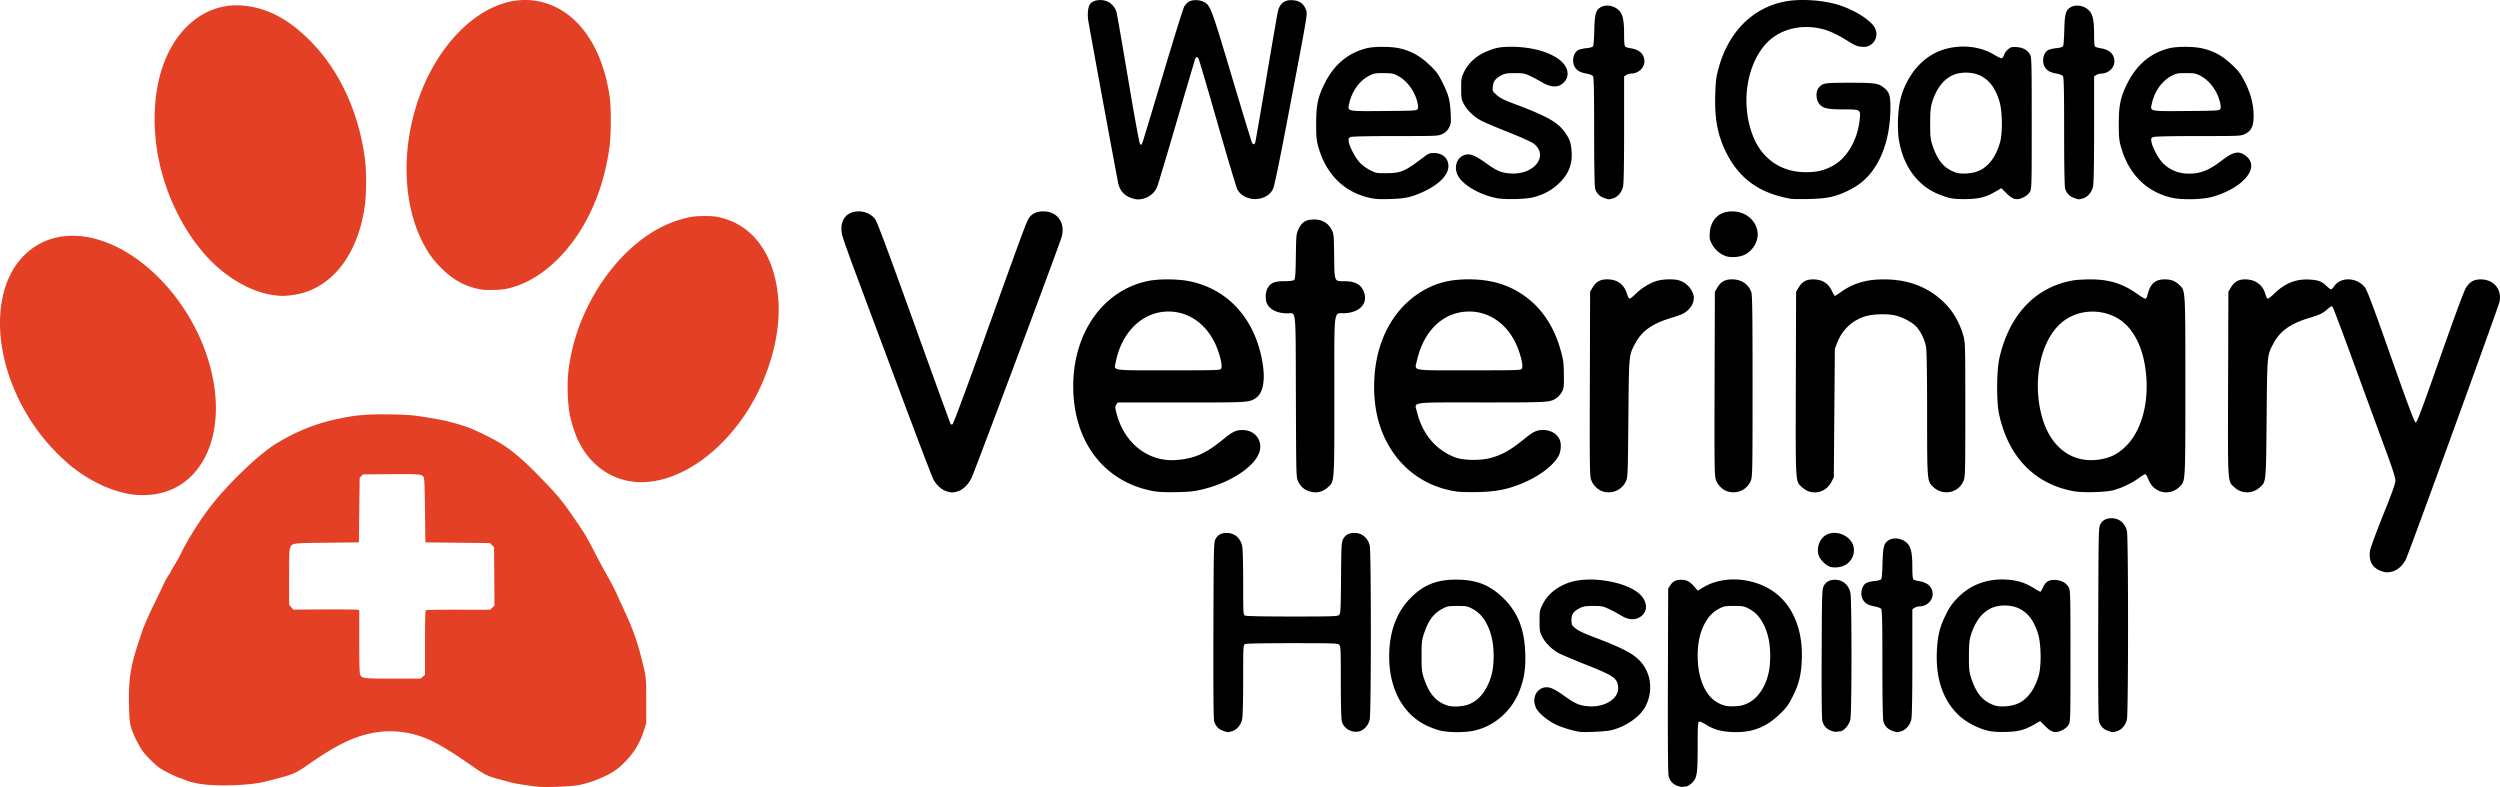
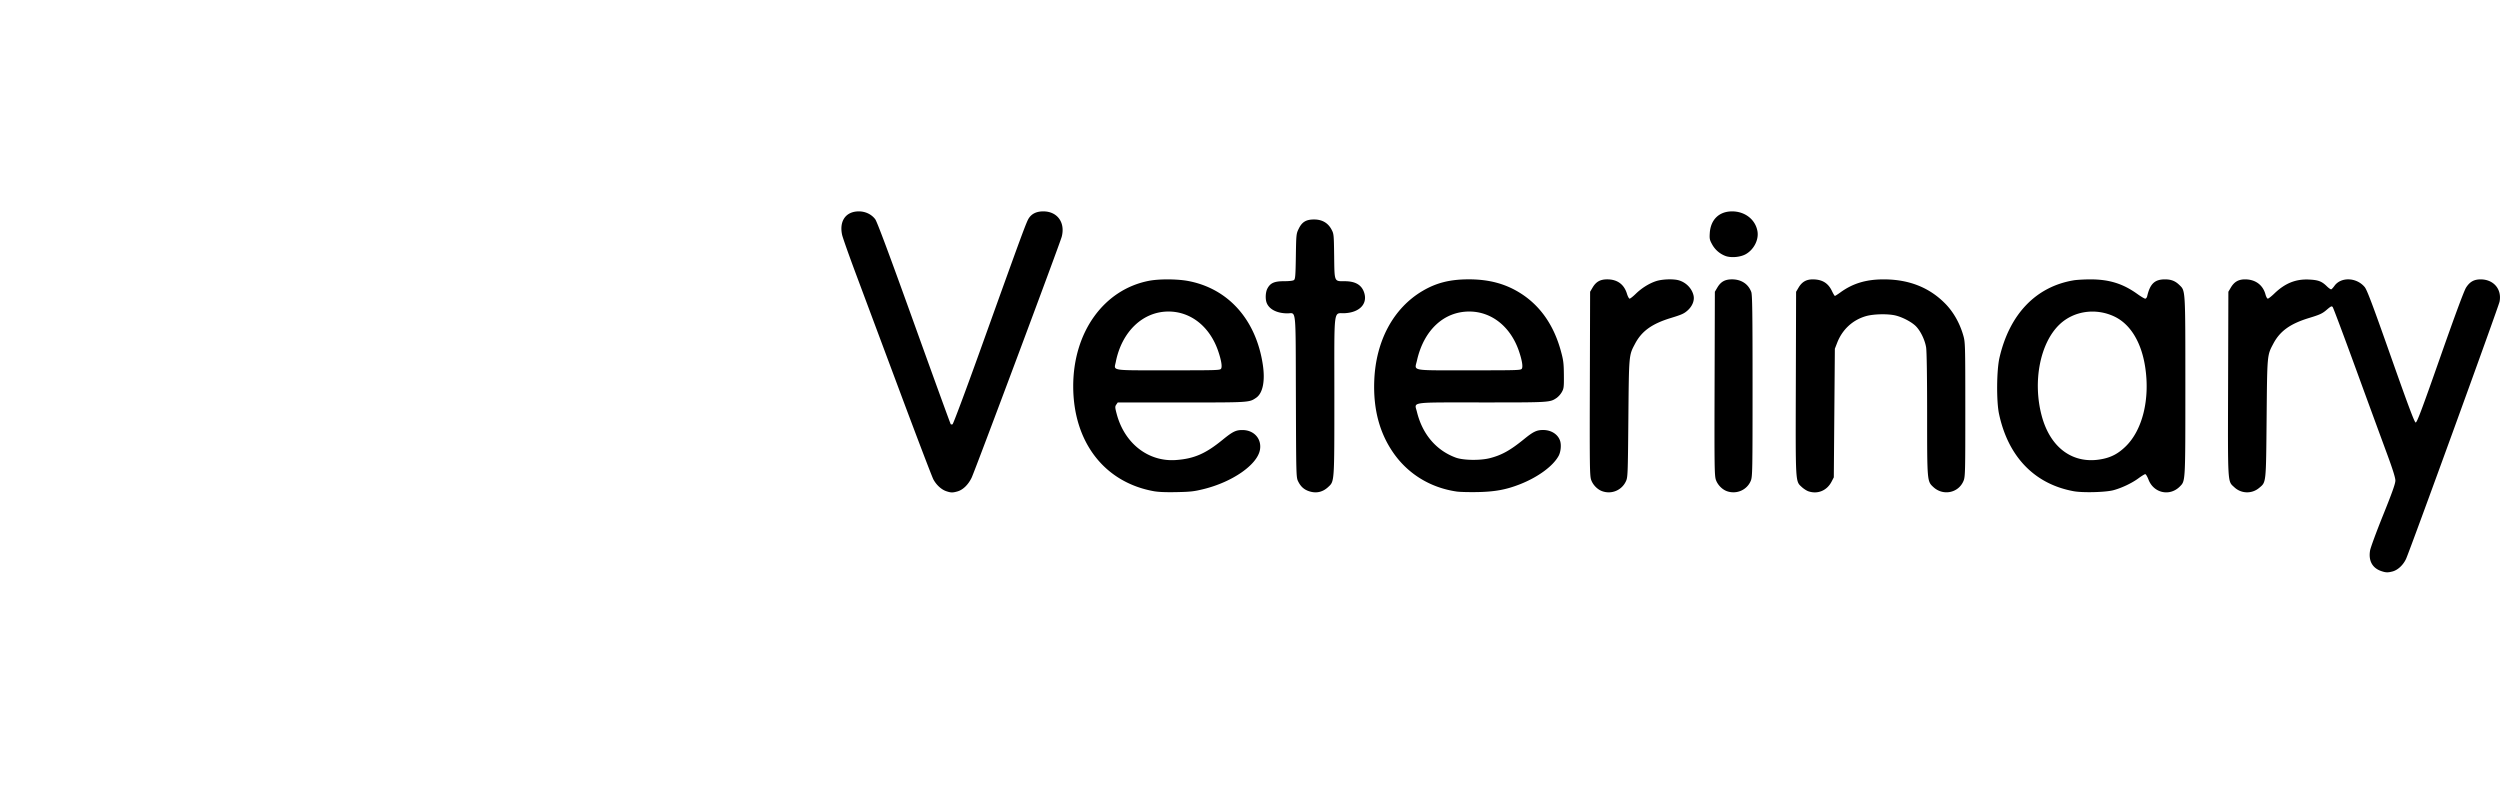
<svg xmlns="http://www.w3.org/2000/svg" viewBox="0 0 200.802 63.21">
-   <path d="M154.145 46.678c-.192-.029-.393-.087-.447-.128-.068-.052-.097-.345-.097-.984 0-1.083-.098-1.579-.372-1.888-.37-.417-1.051-.556-1.498-.305-.407.228-.49.52-.524 1.83-.017.649-.06 1.234-.096 1.299-.045.08-.224.134-.55.166-.266.026-.567.1-.67.164-.4.249-.512.971-.218 1.398.182.263.427.393.904.478.232.041.466.131.52.199.075.096.098 1.104.098 4.445 0 2.766.03 4.421.081 4.598.109.372.359.63.734.756.381.128.331.125.673.035.391-.103.729-.491.834-.955.057-.25.085-1.813.085-4.614v-4.235l.173-.115a.842.842 0 01.396-.115c.571 0 1.061-.453 1.062-.981 0-.561-.396-.943-1.088-1.048zm-45.361-3.874c-.434 0-.728.161-.902.495-.134.257-.148.512-.169 3.131-.021 2.627-.034 2.86-.161 2.97-.123.106-.536.119-3.769.119-2.354 0-3.683-.027-3.78-.076-.144-.073-.15-.181-.15-2.653 0-1.58-.033-2.721-.085-2.951-.143-.634-.622-1.035-1.236-1.035-.434 0-.728.161-.902.495-.14.267-.147.594-.168 7.312-.014 4.778.005 7.125.061 7.322.109.384.357.644.737.772.381.128.331.125.673.035.391-.103.729-.491.834-.955.054-.237.085-1.42.085-3.176 0-2.691.006-2.801.15-2.874.097-.05 1.427-.076 3.78-.076 3.269 0 3.644.012 3.772.122.133.114.142.306.142 3.007 0 1.852.031 2.988.085 3.174.168.576.813.933 1.406.777.388-.102.727-.49.831-.954.119-.525.12-13.422.001-13.947-.142-.633-.621-1.034-1.235-1.034zm60.818-1.18c-.434 0-.728.161-.902.495-.14.268-.147.606-.168 7.903-.014 5.185.005 7.716.061 7.913.109.384.357.644.737.771.381.128.331.125.673.035.391-.103.729-.491.834-.955.119-.526.12-14.602.001-15.128-.143-.633-.621-1.034-1.236-1.034zm-48.931 6.343c-1.057-1.003-2.11-1.406-3.687-1.411-1.535-.004-2.565.389-3.58 1.367-1.208 1.164-1.824 2.786-1.824 4.806 0 2.625 1.116 4.663 3.049 5.57.352.165.867.347 1.145.403.668.136 1.849.138 2.524.004 1.694-.337 3.119-1.569 3.76-3.251.379-.994.498-1.804.449-3.058-.073-1.935-.635-3.291-1.836-4.43zm-1.246 7.209c-.37.717-.882 1.196-1.521 1.423-.436.155-1.199.195-1.586.083-.944-.274-1.531-.94-1.954-2.22-.16-.485-.182-.697-.182-1.769s.022-1.284.182-1.769c.36-1.089.777-1.654 1.503-2.036.379-.199.475-.217 1.189-.217.714 0 .81.017 1.189.217.543.286.912.686 1.223 1.326.341.703.501 1.491.501 2.471 0 1.031-.153 1.734-.544 2.491zm27.264-12.215c-.514.275-.796 1.001-.623 1.61.104.368.585.853.95.958.354.102.885.036 1.203-.151.697-.409.906-1.302.449-1.918-.455-.614-1.344-.838-1.979-.499zm18.414 3.622c-.526-.036-.797.13-1.02.623-.08.176-.17.321-.2.321s-.268-.131-.527-.29c-.647-.398-1.181-.583-1.911-.661-1.579-.168-3.012.29-4.056 1.296-.557.537-.778.845-1.148 1.602-.453.926-.627 1.682-.674 2.923-.085 2.24.564 4.004 1.906 5.181.559.49 1.524.971 2.265 1.129.335.071.805.098 1.398.081 1.008-.03 1.491-.158 2.263-.604l.466-.269.403.405c.51.513.822.59 1.36.335.222-.105.421-.27.517-.429.153-.252.157-.378.157-5.534 0-4.868-.01-5.294-.135-5.51-.21-.363-.569-.565-1.064-.599zm-1.348 7.659c-.328 1.137-.891 1.902-1.665 2.262-.513.239-1.439.312-1.895.15-.936-.332-1.453-.939-1.867-2.192-.16-.483-.182-.699-.182-1.732 0-.898.033-1.293.137-1.652.343-1.181.991-1.999 1.821-2.297.651-.233 1.53-.186 2.11.113.721.373 1.179 1.006 1.502 2.078.232.77.253 2.529.039 3.27zm-21.926-7.098c-1.644-.818-3.643-.803-5.025.037l-.434.264-.284-.329c-.343-.398-.628-.548-1.041-.548-.426 0-.679.125-.883.437l-.173.264-.022 7.4c-.015 5.052.005 7.493.061 7.691.109.385.357.645.737.773.171.058.357.089.414.071.057-.019.175-.034.262-.034.087 0 .289-.125.449-.277.417-.397.467-.716.467-2.976 0-1.58.019-1.924.109-1.957.06-.022.297.079.527.224.642.405 1.227.574 2.121.613 1.563.068 2.672-.339 3.778-1.384.58-.548.725-.739 1.066-1.405.532-1.038.715-1.77.765-3.058.105-2.702-.964-4.846-2.894-5.806zm-.146 7.96c-.33.664-.79 1.143-1.342 1.399-.323.15-.572.205-1.021.224-.625.027-.939-.047-1.432-.337-.945-.555-1.53-1.97-1.53-3.699 0-1.001.159-1.788.501-2.481.318-.644.682-1.038 1.223-1.323.379-.199.475-.217 1.189-.217.714 0 .81.017 1.189.217.543.286.912.686 1.223 1.326.341.703.501 1.491.501 2.471 0 .986-.152 1.718-.501 2.42zm-13.665-3.931c-.799-.302-1.254-.519-1.476-.705-.303-.254-.321-.291-.321-.677 0-.467.161-.688.699-.961.254-.129.444-.158 1.049-.159.674-.001.782.019 1.243.235.278.13.702.357.943.504.676.414 1.229.436 1.691.066.507-.405.474-1.123-.078-1.691-1.011-1.042-4.005-1.57-5.698-1.005-1.007.336-1.758.947-2.164 1.761-.234.47-.248.545-.248 1.346 0 .775.018.884.213 1.26.258.5.785 1.021 1.326 1.314.222.12 1.203.535 2.18.924 2.232.887 2.509 1.076 2.591 1.767.109.916-1.006 1.668-2.342 1.58-.716-.047-1.109-.207-1.881-.766-.758-.55-1.182-.765-1.505-.765-.8 0-1.247.86-.864 1.661.188.394.876.979 1.538 1.31.468.234 1.261.485 1.89.598.427.077 2.223-.011 2.677-.132 1.108-.294 2.189-1.033 2.626-1.796.643-1.122.573-2.512-.178-3.508-.561-.743-1.429-1.223-3.911-2.161zm19.37-4.605c-.434 0-.728.161-.902.495-.139.265-.148.557-.168 5.429-.015 3.479.005 5.243.061 5.441.109.386.357.646.738.774.171.058.357.089.414.071.057-.019.175-.034.262-.034.284 0 .73-.509.828-.944.12-.533.123-9.666.004-10.196-.144-.636-.623-1.036-1.237-1.036z" />
  <g>
-     <path d="M117 39.481c.256.037 1.025.056 1.709.042 1.381-.028 2.278-.195 3.379-.629 1.454-.572 2.663-1.463 3.106-2.287.169-.314.222-.867.115-1.195-.173-.527-.712-.874-1.361-.874-.519 0-.792.13-1.527.727-1.115.907-1.791 1.284-2.741 1.531-.782.203-2.151.183-2.757-.042-1.574-.582-2.677-1.882-3.114-3.672-.202-.829-.691-.758 5.252-.758 5.47 0 5.429.003 5.985-.374a1.61 1.61 0 00.403-.463c.158-.28.172-.402.163-1.377-.008-.934-.039-1.179-.244-1.927-.565-2.064-1.653-3.622-3.226-4.621-1.205-.766-2.526-1.124-4.155-1.125-1.513-.002-2.62.276-3.737.938-2.335 1.383-3.744 4.005-3.868 7.197-.089 2.294.422 4.213 1.551 5.825 1.182 1.689 2.976 2.78 5.067 3.084zm-3.188-10.525c.544-2.428 2.151-3.934 4.198-3.934 1.794 0 3.319 1.213 3.99 3.173.245.716.334 1.241.24 1.408-.077.137-.22.141-4.23.141-4.806 0-4.392.078-4.198-.788zm-12.616 7.196c.171-.886-.461-1.611-1.405-1.611-.529 0-.782.125-1.6.792-1.366 1.114-2.291 1.514-3.738 1.617-2.215.158-4.129-1.328-4.757-3.694-.141-.53-.144-.601-.037-.756l.119-.172h5.115c5.481 0 5.44.003 5.996-.374.541-.366.74-1.348.541-2.667-.542-3.593-2.747-6.081-5.945-6.708-.89-.175-2.377-.185-3.209-.022-3.623.708-6.076 4.127-6.074 8.466.002 4.469 2.493 7.713 6.472 8.431.376.068.972.092 1.838.074 1.118-.023 1.395-.054 2.175-.247 2.306-.571 4.28-1.942 4.509-3.129zm-11.574-7.084c.481-2.431 2.17-4.046 4.232-4.046 1.794 0 3.319 1.213 3.99 3.173.245.716.334 1.241.24 1.408-.077.137-.22.141-4.23.141-4.752 0-4.378.06-4.232-.676zm85.422-6.181c-.328-.32-.657-.448-1.153-.448-.82 0-1.195.353-1.426 1.347-.026.112-.097.203-.158.203s-.344-.167-.628-.372c-1.158-.832-2.258-1.176-3.768-1.177-.494 0-1.106.034-1.359.077-3.032.51-5.152 2.727-5.954 6.224-.23 1.003-.25 3.485-.037 4.492.73 3.446 2.848 5.644 5.996 6.222.725.133 2.551.088 3.185-.079.664-.175 1.489-.566 2.018-.956.251-.185.497-.336.548-.336s.168.196.26.437c.419 1.092 1.714 1.374 2.524.55.445-.453.437-.3.437-8.07-.002-7.872.013-7.629-.485-8.114zm-4.329 12.99c-.581.557-1.117.844-1.857.992-2.311.465-4.169-.86-4.867-3.472-.736-2.758-.13-5.852 1.438-7.342 1.14-1.083 2.895-1.337 4.389-.636 1.284.603 2.171 2.047 2.481 4.039.405 2.606-.212 5.103-1.584 6.419zM83.801 16.978c-.525 0-.902.172-1.147.523-.201.289-.459.987-3.954 10.721-1.15 3.201-2.136 5.837-2.191 5.857-.055.02-.121.017-.146-.007-.025-.024-1.35-3.671-2.945-8.104-1.981-5.509-2.968-8.154-3.116-8.354-.296-.399-.789-.636-1.32-.636-1.041 0-1.587.768-1.343 1.887.049.223.538 1.609 1.087 3.079l3.524 9.437c1.389 3.72 2.611 6.925 2.717 7.121.241.449.642.817 1.031.949.378.128.515.131.908.019.436-.124.86-.534 1.133-1.096.257-.529 7.092-18.81 7.237-19.355.302-1.141-.348-2.041-1.475-2.041zm63.311 21.711l.181-.349.042-5.165.042-5.165.183-.471c.413-1.067 1.234-1.831 2.306-2.145.612-.18 1.796-.203 2.409-.048.579.146 1.31.54 1.631.877.369.388.702 1.084.801 1.677.05.296.081 2.351.081 5.355.001 5.426-.001 5.401.501 5.867.788.732 2.029.473 2.427-.508.132-.324.141-.704.139-5.734-.002-5.333-.004-5.393-.174-5.977-.282-.967-.789-1.856-1.435-2.513-1.279-1.303-2.921-1.951-4.945-1.951-1.407 0-2.48.322-3.471 1.042-.218.158-.419.287-.448.287-.029 0-.134-.174-.235-.387-.306-.648-.787-.941-1.549-.941-.52 0-.866.202-1.14.667l-.194.329-.021 7.336c-.024 8.158-.041 7.865.481 8.35.148.137.384.289.526.338.745.255 1.49-.053 1.862-.771zm-8.509-18.125c.449.159 1.184.093 1.611-.145.654-.364 1.063-1.157.948-1.837-.159-.944-.998-1.604-2.039-1.604-1.04 0-1.721.659-1.792 1.734-.03.46-.01.56.187.914a2.03 2.03 0 001.085.938zm.51 1.874c-.563 0-.898.189-1.18.667l-.194.329-.022 7.373c-.02 6.657-.009 7.407.105 7.735.143.408.51.781.899.915.77.265 1.606-.105 1.905-.844.133-.327.141-.771.141-7.615 0-5.876-.02-7.322-.104-7.547-.238-.643-.805-1.013-1.55-1.013zm-8.22 1.55c-.052 0-.15-.18-.217-.401-.23-.752-.776-1.149-1.583-1.149-.563 0-.898.189-1.18.667l-.194.329-.021 7.374c-.019 6.65-.009 7.409.105 7.735.142.407.51.781.899.914a1.52 1.52 0 001.884-.782c.159-.326.164-.461.206-5.057.047-5.191.036-5.065.545-6.024.535-1.006 1.353-1.591 2.874-2.055.874-.267 1.064-.353 1.353-.617.373-.341.55-.792.464-1.18-.128-.577-.611-1.069-1.206-1.232-.44-.12-1.326-.086-1.801.07-.566.185-1.168.562-1.646 1.03-.214.208-.43.378-.482.378zm68.363-1.548c-.538-.002-.878.188-1.178.658-.163.255-.877 2.182-2.086 5.624-1.501 4.273-1.862 5.232-1.966 5.213-.095-.017-.605-1.376-1.993-5.311-1.478-4.192-1.914-5.347-2.102-5.571-.654-.78-1.9-.827-2.427-.091-.099.138-.214.262-.256.277-.042.014-.199-.094-.348-.24-.416-.407-.688-.51-1.44-.546-1.064-.051-1.928.298-2.783 1.124-.234.226-.469.41-.523.41-.054 0-.138-.15-.187-.334-.202-.76-.807-1.211-1.631-1.214-.539-.002-.879.194-1.157.665l-.194.329-.022 7.373c-.024 8.186-.045 7.824.487 8.318a1.495 1.495 0 002.014.059c.561-.468.544-.302.592-5.566.048-5.191.036-5.065.545-6.024.533-1.004 1.353-1.591 2.863-2.052.876-.267 1.059-.352 1.409-.65.356-.304.412-.329.494-.222.051.066.891 2.306 1.866 4.977a2289.84 2289.84 0 002.47 6.738c.482 1.303.696 1.984.696 2.214 0 .247-.253.958-.981 2.765-.539 1.338-1.012 2.62-1.051 2.85-.14.824.181 1.413.9 1.657.366.124.525.129.906.029.421-.111.852-.513 1.083-1.008.306-.658 7.428-20.251 7.51-20.659.199-.993-.472-1.788-1.51-1.792zm-94.943-4.066c-.196.402-.202.459-.229 2.22-.024 1.553-.046 1.821-.153 1.9-.078.058-.378.092-.798.092-.776 0-1.099.143-1.336.592-.152.288-.178.842-.053 1.156.206.517.839.835 1.664.835.723 0 .655-.664.679 6.678.021 6.436.022 6.496.185 6.826.201.406.464.644.858.778.577.196 1.101.084 1.546-.329.513-.476.5-.29.5-7.35 0-7.321-.098-6.563.86-6.618 1.152-.066 1.797-.727 1.552-1.591-.188-.662-.695-.975-1.582-.975-.853 0-.818.085-.846-2.033-.023-1.734-.028-1.779-.222-2.138-.281-.519-.754-.788-1.386-.788-.644-.001-.972.196-1.239.745z" />
+     <path d="M117 39.481c.256.037 1.025.056 1.709.042 1.381-.028 2.278-.195 3.379-.629 1.454-.572 2.663-1.463 3.106-2.287.169-.314.222-.867.115-1.195-.173-.527-.712-.874-1.361-.874-.519 0-.792.13-1.527.727-1.115.907-1.791 1.284-2.741 1.531-.782.203-2.151.183-2.757-.042-1.574-.582-2.677-1.882-3.114-3.672-.202-.829-.691-.758 5.252-.758 5.47 0 5.429.003 5.985-.374a1.61 1.61 0 00.403-.463c.158-.28.172-.402.163-1.377-.008-.934-.039-1.179-.244-1.927-.565-2.064-1.653-3.622-3.226-4.621-1.205-.766-2.526-1.124-4.155-1.125-1.513-.002-2.62.276-3.737.938-2.335 1.383-3.744 4.005-3.868 7.197-.089 2.294.422 4.213 1.551 5.825 1.182 1.689 2.976 2.78 5.067 3.084zm-3.188-10.525c.544-2.428 2.151-3.934 4.198-3.934 1.794 0 3.319 1.213 3.99 3.173.245.716.334 1.241.24 1.408-.077.137-.22.141-4.23.141-4.806 0-4.392.078-4.198-.788m-12.616 7.196c.171-.886-.461-1.611-1.405-1.611-.529 0-.782.125-1.6.792-1.366 1.114-2.291 1.514-3.738 1.617-2.215.158-4.129-1.328-4.757-3.694-.141-.53-.144-.601-.037-.756l.119-.172h5.115c5.481 0 5.44.003 5.996-.374.541-.366.74-1.348.541-2.667-.542-3.593-2.747-6.081-5.945-6.708-.89-.175-2.377-.185-3.209-.022-3.623.708-6.076 4.127-6.074 8.466.002 4.469 2.493 7.713 6.472 8.431.376.068.972.092 1.838.074 1.118-.023 1.395-.054 2.175-.247 2.306-.571 4.28-1.942 4.509-3.129zm-11.574-7.084c.481-2.431 2.17-4.046 4.232-4.046 1.794 0 3.319 1.213 3.99 3.173.245.716.334 1.241.24 1.408-.077.137-.22.141-4.23.141-4.752 0-4.378.06-4.232-.676zm85.422-6.181c-.328-.32-.657-.448-1.153-.448-.82 0-1.195.353-1.426 1.347-.026.112-.097.203-.158.203s-.344-.167-.628-.372c-1.158-.832-2.258-1.176-3.768-1.177-.494 0-1.106.034-1.359.077-3.032.51-5.152 2.727-5.954 6.224-.23 1.003-.25 3.485-.037 4.492.73 3.446 2.848 5.644 5.996 6.222.725.133 2.551.088 3.185-.079.664-.175 1.489-.566 2.018-.956.251-.185.497-.336.548-.336s.168.196.26.437c.419 1.092 1.714 1.374 2.524.55.445-.453.437-.3.437-8.07-.002-7.872.013-7.629-.485-8.114zm-4.329 12.99c-.581.557-1.117.844-1.857.992-2.311.465-4.169-.86-4.867-3.472-.736-2.758-.13-5.852 1.438-7.342 1.14-1.083 2.895-1.337 4.389-.636 1.284.603 2.171 2.047 2.481 4.039.405 2.606-.212 5.103-1.584 6.419zM83.801 16.978c-.525 0-.902.172-1.147.523-.201.289-.459.987-3.954 10.721-1.15 3.201-2.136 5.837-2.191 5.857-.055.02-.121.017-.146-.007-.025-.024-1.35-3.671-2.945-8.104-1.981-5.509-2.968-8.154-3.116-8.354-.296-.399-.789-.636-1.32-.636-1.041 0-1.587.768-1.343 1.887.049.223.538 1.609 1.087 3.079l3.524 9.437c1.389 3.72 2.611 6.925 2.717 7.121.241.449.642.817 1.031.949.378.128.515.131.908.019.436-.124.86-.534 1.133-1.096.257-.529 7.092-18.81 7.237-19.355.302-1.141-.348-2.041-1.475-2.041zm63.311 21.711l.181-.349.042-5.165.042-5.165.183-.471c.413-1.067 1.234-1.831 2.306-2.145.612-.18 1.796-.203 2.409-.048.579.146 1.31.54 1.631.877.369.388.702 1.084.801 1.677.05.296.081 2.351.081 5.355.001 5.426-.001 5.401.501 5.867.788.732 2.029.473 2.427-.508.132-.324.141-.704.139-5.734-.002-5.333-.004-5.393-.174-5.977-.282-.967-.789-1.856-1.435-2.513-1.279-1.303-2.921-1.951-4.945-1.951-1.407 0-2.48.322-3.471 1.042-.218.158-.419.287-.448.287-.029 0-.134-.174-.235-.387-.306-.648-.787-.941-1.549-.941-.52 0-.866.202-1.14.667l-.194.329-.021 7.336c-.024 8.158-.041 7.865.481 8.35.148.137.384.289.526.338.745.255 1.49-.053 1.862-.771zm-8.509-18.125c.449.159 1.184.093 1.611-.145.654-.364 1.063-1.157.948-1.837-.159-.944-.998-1.604-2.039-1.604-1.04 0-1.721.659-1.792 1.734-.03.46-.01.56.187.914a2.03 2.03 0 001.085.938zm.51 1.874c-.563 0-.898.189-1.18.667l-.194.329-.022 7.373c-.02 6.657-.009 7.407.105 7.735.143.408.51.781.899.915.77.265 1.606-.105 1.905-.844.133-.327.141-.771.141-7.615 0-5.876-.02-7.322-.104-7.547-.238-.643-.805-1.013-1.55-1.013zm-8.22 1.55c-.052 0-.15-.18-.217-.401-.23-.752-.776-1.149-1.583-1.149-.563 0-.898.189-1.18.667l-.194.329-.021 7.374c-.019 6.65-.009 7.409.105 7.735.142.407.51.781.899.914a1.52 1.52 0 001.884-.782c.159-.326.164-.461.206-5.057.047-5.191.036-5.065.545-6.024.535-1.006 1.353-1.591 2.874-2.055.874-.267 1.064-.353 1.353-.617.373-.341.55-.792.464-1.18-.128-.577-.611-1.069-1.206-1.232-.44-.12-1.326-.086-1.801.07-.566.185-1.168.562-1.646 1.03-.214.208-.43.378-.482.378zm68.363-1.548c-.538-.002-.878.188-1.178.658-.163.255-.877 2.182-2.086 5.624-1.501 4.273-1.862 5.232-1.966 5.213-.095-.017-.605-1.376-1.993-5.311-1.478-4.192-1.914-5.347-2.102-5.571-.654-.78-1.9-.827-2.427-.091-.099.138-.214.262-.256.277-.042.014-.199-.094-.348-.24-.416-.407-.688-.51-1.44-.546-1.064-.051-1.928.298-2.783 1.124-.234.226-.469.41-.523.41-.054 0-.138-.15-.187-.334-.202-.76-.807-1.211-1.631-1.214-.539-.002-.879.194-1.157.665l-.194.329-.022 7.373c-.024 8.186-.045 7.824.487 8.318a1.495 1.495 0 002.014.059c.561-.468.544-.302.592-5.566.048-5.191.036-5.065.545-6.024.533-1.004 1.353-1.591 2.863-2.052.876-.267 1.059-.352 1.409-.65.356-.304.412-.329.494-.222.051.066.891 2.306 1.866 4.977a2289.84 2289.84 0 002.47 6.738c.482 1.303.696 1.984.696 2.214 0 .247-.253.958-.981 2.765-.539 1.338-1.012 2.62-1.051 2.85-.14.824.181 1.413.9 1.657.366.124.525.129.906.029.421-.111.852-.513 1.083-1.008.306-.658 7.428-20.251 7.51-20.659.199-.993-.472-1.788-1.51-1.792zm-94.943-4.066c-.196.402-.202.459-.229 2.22-.024 1.553-.046 1.821-.153 1.9-.078.058-.378.092-.798.092-.776 0-1.099.143-1.336.592-.152.288-.178.842-.053 1.156.206.517.839.835 1.664.835.723 0 .655-.664.679 6.678.021 6.436.022 6.496.185 6.826.201.406.464.644.858.778.577.196 1.101.084 1.546-.329.513-.476.5-.29.5-7.35 0-7.321-.098-6.563.86-6.618 1.152-.066 1.797-.727 1.552-1.591-.188-.662-.695-.975-1.582-.975-.853 0-.818.085-.846-2.033-.023-1.734-.028-1.779-.222-2.138-.281-.519-.754-.788-1.386-.788-.644-.001-.972.196-1.239.745z" />
  </g>
  <g>
-     <path d="M165.175 5.909c.232.041.466.131.52.199.075.096.098 1.104.098 4.445 0 2.766.03 4.421.081 4.598.109.372.359.63.734.756.381.128.331.125.673.035.391-.103.729-.49.834-.955.057-.25.085-1.813.085-4.614V6.139l.173-.115a.842.842 0 01.396-.115c.571 0 1.061-.453 1.062-.981.001-.562-.395-.943-1.087-1.048-.192-.029-.393-.087-.447-.128-.068-.052-.097-.345-.097-.984 0-1.083-.098-1.579-.372-1.888-.37-.417-1.051-.556-1.498-.305-.407.228-.49.52-.524 1.83-.017.649-.06 1.234-.096 1.299-.045.08-.224.134-.55.166-.266.026-.567.1-.67.164-.4.249-.512.971-.218 1.398.181.263.426.392.903.477zm-21.287 10.065c.107.018.736.023 1.398.01 1.407-.028 2.096-.168 3.068-.626.813-.383 1.413-.842 1.905-1.459 1.01-1.265 1.553-3.036 1.579-5.149.013-1.05-.072-1.337-.499-1.684-.472-.384-.706-.419-2.785-.419-2.035 0-2.159.021-2.485.414-.219.264-.221.858-.005 1.195.273.426.645.527 1.945.529 1.435.002 1.436.003 1.369.747-.157 1.727-1.056 3.242-2.282 3.846-.699.345-1.229.457-2.121.451-1.916-.014-3.449-1.075-4.165-2.881-.956-2.413-.606-5.399.846-7.216.974-1.219 2.601-1.779 4.313-1.486.77.132 1.434.414 2.409 1.023.608.38.79.457 1.141.485.332.026.473.001.686-.125.479-.281.646-.873.391-1.383-.308-.616-1.664-1.468-2.97-1.866-1.258-.383-3.065-.492-4.267-.258-2.591.506-4.525 2.445-5.313 5.327-.208.758-.242 1.027-.276 2.171-.057 1.933.192 3.25.874 4.619 1.066 2.135 2.691 3.293 5.244 3.735zm-54.053-1.173c.136.495.426.842.871 1.038.222.098.521.178.666.179.705.002 1.334-.41 1.581-1.035.072-.181.777-2.54 1.567-5.241s1.46-4.967 1.488-5.036c.067-.166.165-.158.266.021.045.08.73 2.409 1.522 5.176.792 2.767 1.507 5.157 1.59 5.31.56 1.042 2.323 1.032 2.856-.017.114-.224.485-2.014 1.216-5.856 1.667-8.771 1.575-8.209 1.411-8.618-.173-.43-.491-.655-.99-.701-.659-.06-1.046.204-1.223.833-.046.162-.466 2.586-.935 5.387-.469 2.801-.876 5.15-.904 5.221-.066.164-.165.164-.257-.001-.04-.071-.776-2.487-1.636-5.368C97.258.511 97.225.425 96.666.142c-.336-.17-.878-.176-1.166-.014-.12.067-.29.244-.378.392-.088.148-.861 2.625-1.718 5.504-.857 2.879-1.598 5.328-1.646 5.442-.071.171-.105.19-.186.111-.058-.057-.455-2.221-.958-5.225-.473-2.821-.896-5.252-.941-5.403-.105-.353-.427-.714-.749-.842-.507-.201-1.153-.095-1.374.226-.162.235-.224.837-.137 1.334.35 2.03 2.359 12.904 2.422 13.134zm65.646.7c.352.165.867.348 1.145.407.335.071.805.099 1.398.081 1.008-.03 1.491-.158 2.263-.604l.466-.269.403.405c.51.513.822.59 1.36.335.222-.105.421-.27.517-.429.153-.252.157-.378.157-5.534 0-4.868-.01-5.294-.135-5.51-.21-.365-.568-.566-1.068-.6-.383-.026-.466-.006-.68.165-.134.107-.283.307-.33.444s-.131.266-.186.285c-.054.02-.329-.104-.61-.276-1.146-.7-2.706-.856-4.105-.409-1.612.514-2.896 1.985-3.412 3.909-.235.875-.295 2.519-.126 3.442.361 1.97 1.397 3.432 2.943 4.158zm-.31-7.222c.343-1.181.991-1.999 1.821-2.297.651-.233 1.53-.186 2.11.113.721.373 1.179 1.006 1.502 2.078.232.769.253 2.528.039 3.27-.328 1.137-.891 1.902-1.665 2.262-.513.239-1.439.312-1.895.15-.936-.332-1.453-.939-1.867-2.192-.16-.483-.182-.699-.182-1.732 0-.898.033-1.293.137-1.652zm-45.243 7.593c.494.119.79.139 1.687.115 1.226-.033 1.697-.132 2.641-.554 1.289-.576 2.071-1.353 2.082-2.067.01-.633-.46-1.074-1.144-1.074-.367 0-.454.033-.829.319-1.525 1.16-1.834 1.293-3.021 1.3-.786.004-.834-.005-1.307-.248a3.564 3.564 0 01-.807-.59c-.371-.397-.834-1.276-.894-1.697-.038-.271-.023-.303.167-.372.131-.047 1.476-.076 3.605-.076 3.367 0 3.399-.001 3.743-.166a1.06 1.06 0 00.527-.498c.167-.307.178-.396.141-1.181-.049-1.038-.177-1.508-.685-2.509-.344-.677-.478-.854-1.064-1.404-.751-.704-1.464-1.091-2.391-1.295-.683-.15-2.02-.149-2.616.002-1.469.373-2.568 1.279-3.318 2.733-.582 1.13-.73 1.802-.73 3.321 0 1.076.026 1.344.179 1.882.614 2.16 2.019 3.574 4.034 4.059zm-1.556-7.569c.215-.973.813-1.806 1.589-2.214.374-.197.478-.216 1.149-.216.65 0 .785.024 1.135.199.748.374 1.406 1.263 1.606 2.172.064.288.065.438.005.528-.076.114-.332.128-2.68.145-3.063.023-2.951.048-2.804-.614zm19.053-2.394c.232.041.466.131.52.199.075.096.098 1.104.098 4.445 0 2.766.03 4.421.081 4.598.109.372.359.63.734.756.381.128.331.125.673.035.391-.103.729-.491.834-.955.057-.25.085-1.813.085-4.614V6.139l.173-.115a.842.842 0 01.396-.115c.571 0 1.061-.453 1.062-.981.001-.562-.395-.943-1.087-1.048-.192-.029-.393-.087-.447-.128-.068-.052-.097-.345-.097-.984 0-1.083-.098-1.579-.372-1.888-.37-.417-1.051-.556-1.498-.305-.407.228-.49.52-.524 1.83-.017.649-.06 1.234-.096 1.299-.045.08-.224.134-.55.166-.266.026-.567.1-.67.164-.4.249-.512.971-.218 1.398.181.263.426.392.903.477zm53.012 6.655c-.58-.484-1.015-.412-1.985.331-1.115.853-1.828 1.108-2.915 1.042a2.82 2.82 0 01-1.839-.864c-.371-.397-.834-1.276-.894-1.697-.038-.271-.023-.303.167-.372.131-.047 1.476-.076 3.605-.076 3.367 0 3.399-.001 3.743-.166.51-.244.697-.635.694-1.455-.002-.908-.237-1.815-.708-2.733-.345-.673-.485-.857-1.067-1.404-.747-.701-1.425-1.07-2.367-1.288-.685-.158-2.026-.161-2.64-.005-1.469.373-2.568 1.279-3.318 2.733-.582 1.13-.73 1.802-.73 3.321 0 1.076.026 1.344.179 1.882.614 2.161 2.018 3.574 4.033 4.06.817.197 2.511.163 3.315-.067 2.454-.701 3.822-2.329 2.727-3.242zm-7.596-4.261c.215-.973.813-1.806 1.589-2.214.374-.197.478-.216 1.149-.216.65 0 .785.024 1.135.199.748.374 1.406 1.263 1.606 2.172.064.288.065.438.005.528-.076.114-.332.128-2.68.145-3.062.023-2.95.048-2.804-.614zm-52.644 7.608c.671.136 2.36.096 2.988-.071.811-.215 1.441-.557 2.002-1.084.8-.752 1.128-1.571 1.045-2.609-.056-.697-.155-.978-.535-1.518-.564-.802-1.445-1.301-3.981-2.254-.924-.347-1.231-.499-1.505-.746-.336-.302-.344-.32-.307-.685.043-.427.229-.661.72-.911.254-.129.444-.158 1.049-.159.674-.001.782.019 1.243.235.278.13.702.357.943.504.446.273.913.385 1.26.302.318-.076.662-.404.75-.716.362-1.278-1.723-2.424-4.439-2.44-.937-.005-1.37.081-2.144.427-.742.332-1.342.889-1.673 1.552-.237.476-.251.548-.251 1.351 0 .774.019.885.211 1.257.267.517.822 1.047 1.42 1.359.256.133 1.24.549 2.186.924.991.393 1.843.778 2.01.908 1.24.971.037 2.521-1.86 2.396-.716-.047-1.109-.207-1.881-.766-.758-.55-1.182-.765-1.505-.765-.8 0-1.247.86-.864 1.661.367.766 1.713 1.564 3.118 1.848z" />
-   </g>
+     </g>
  <g>
-     <path fill="#e44025" d="M10.765 39.733c-1.677-.203-3.485-1.03-5.102-2.332a17.103 17.103 0 01-1.098-1.014C1.1 32.91-.664 27.778.231 23.777c.803-3.592 3.694-5.464 7.186-4.654 3.878.899 7.679 4.819 9.222 9.513 1.93 5.868-.26 10.905-4.836 11.123a7.623 7.623 0 01-1.038-.026zm39.767-1.094c-1.745-.317-3.188-1.441-4.043-3.149-.273-.546-.585-1.493-.727-2.205-.162-.814-.218-2.4-.119-3.345.581-5.546 4.469-10.92 8.873-12.264.863-.263 1.272-.325 2.136-.322.627.002.877.031 1.339.152 2.692.707 4.363 3.23 4.542 6.857.137 2.779-.865 6.161-2.613 8.818-2.522 3.833-6.285 6.021-9.388 5.458zM22.007 23.71c-1.447-.181-3.113-1.005-4.511-2.232-2.246-1.971-4.041-5.238-4.737-8.619-.537-2.608-.434-5.292.285-7.441C14.166 2.065 16.73.14 19.649.462c1.887.208 3.539 1.087 5.235 2.787 2.363 2.367 3.928 5.727 4.424 9.494.13.985.131 2.759.002 3.722-.552 4.132-2.815 6.901-5.926 7.248-.64.072-.784.071-1.377-.003zm16.699-.448c-1.279-.212-2.304-.76-3.293-1.761-.676-.684-1.083-1.265-1.544-2.203-1.312-2.67-1.576-6.286-.714-9.789C34.582 3.708 38.8-.434 42.804.036c3.161.371 5.473 3.231 6.148 7.605.156 1.014.143 3.298-.026 4.391-.259 1.677-.65 3.068-1.257 4.478-1.544 3.586-4.274 6.171-7.078 6.703-.432.082-1.517.11-1.885.049zm12.773 29.436c-.305-1.202-.672-2.219-1.262-3.5-.286-.62-.607-1.327-.715-1.572a21.635 21.635 0 00-.734-1.394 56.679 56.679 0 01-1.02-1.898c-.533-1.05-.801-1.506-1.376-2.343-1.308-1.905-1.456-2.085-3.183-3.86-1.214-1.248-2.168-2.044-3.12-2.602-.687-.403-2.035-1.057-2.492-1.209-1.331-.443-1.946-.587-3.622-.847-.862-.134-1.29-.165-2.568-.188-1.98-.035-3.037.068-4.698.461-1.541.364-3.017.98-4.487 1.873-1.462.888-4.101 3.443-5.486 5.313-.792 1.069-1.697 2.523-2.122 3.409-.142.297-.395.757-.562 1.023-.167.266-.303.504-.303.529 0 .025-.088.17-.196.321-.108.152-.283.472-.39.712s-.47.996-.808 1.681c-.338.685-.735 1.593-.883 2.017-.963 2.77-1.139 3.733-1.089 5.992.024 1.1.049 1.379.158 1.773.145.523.55 1.369.91 1.898.26.384 1.029 1.148 1.424 1.415.371.251 1.205.662 1.645.811.212.071.47.169.573.216.103.047.503.144.89.214 1.33.241 4.047.161 5.309-.156 2.233-.561 2.436-.638 3.349-1.282 2.092-1.475 3.516-2.214 4.905-2.546a7.56 7.56 0 014.907.439c.853.376 1.936 1.041 3.679 2.261.778.545 1.137.715 1.944.923.383.099.803.215.934.259.218.073 1.654.295 2.284.353.589.054 2.537-.019 3.083-.115.759-.134 1.448-.363 2.297-.764.619-.293 1.056-.611 1.565-1.139a6.142 6.142 0 001.517-2.543l.169-.534v-1.78c.001-1.949.004-1.928-.426-3.621zM39.54 48.809l-.18.168-2.537-.006c-1.395-.003-2.57.015-2.611.04-.057.035-.074.627-.074 2.618V54.2l-.183.154-.183.154-2.205-.002c-2.388-.003-2.499-.016-2.637-.318-.054-.118-.073-.815-.073-2.671v-2.512l-.163-.033c-.09-.018-1.281-.028-2.647-.022l-2.484.012-.171-.195-.171-.195v-2.199c0-1.831.015-2.23.089-2.386.176-.371.108-.362 2.937-.394l2.581-.03.03-2.594.03-2.594.135-.135.135-.135 2.235-.017c2.353-.018 2.499-.004 2.643.248.052.09.08.835.102 2.676l.03 2.551 2.594.03 2.594.03.164.164.164.164.017 2.345.017 2.345-.178.168z" />
-   </g>
+     </g>
</svg>